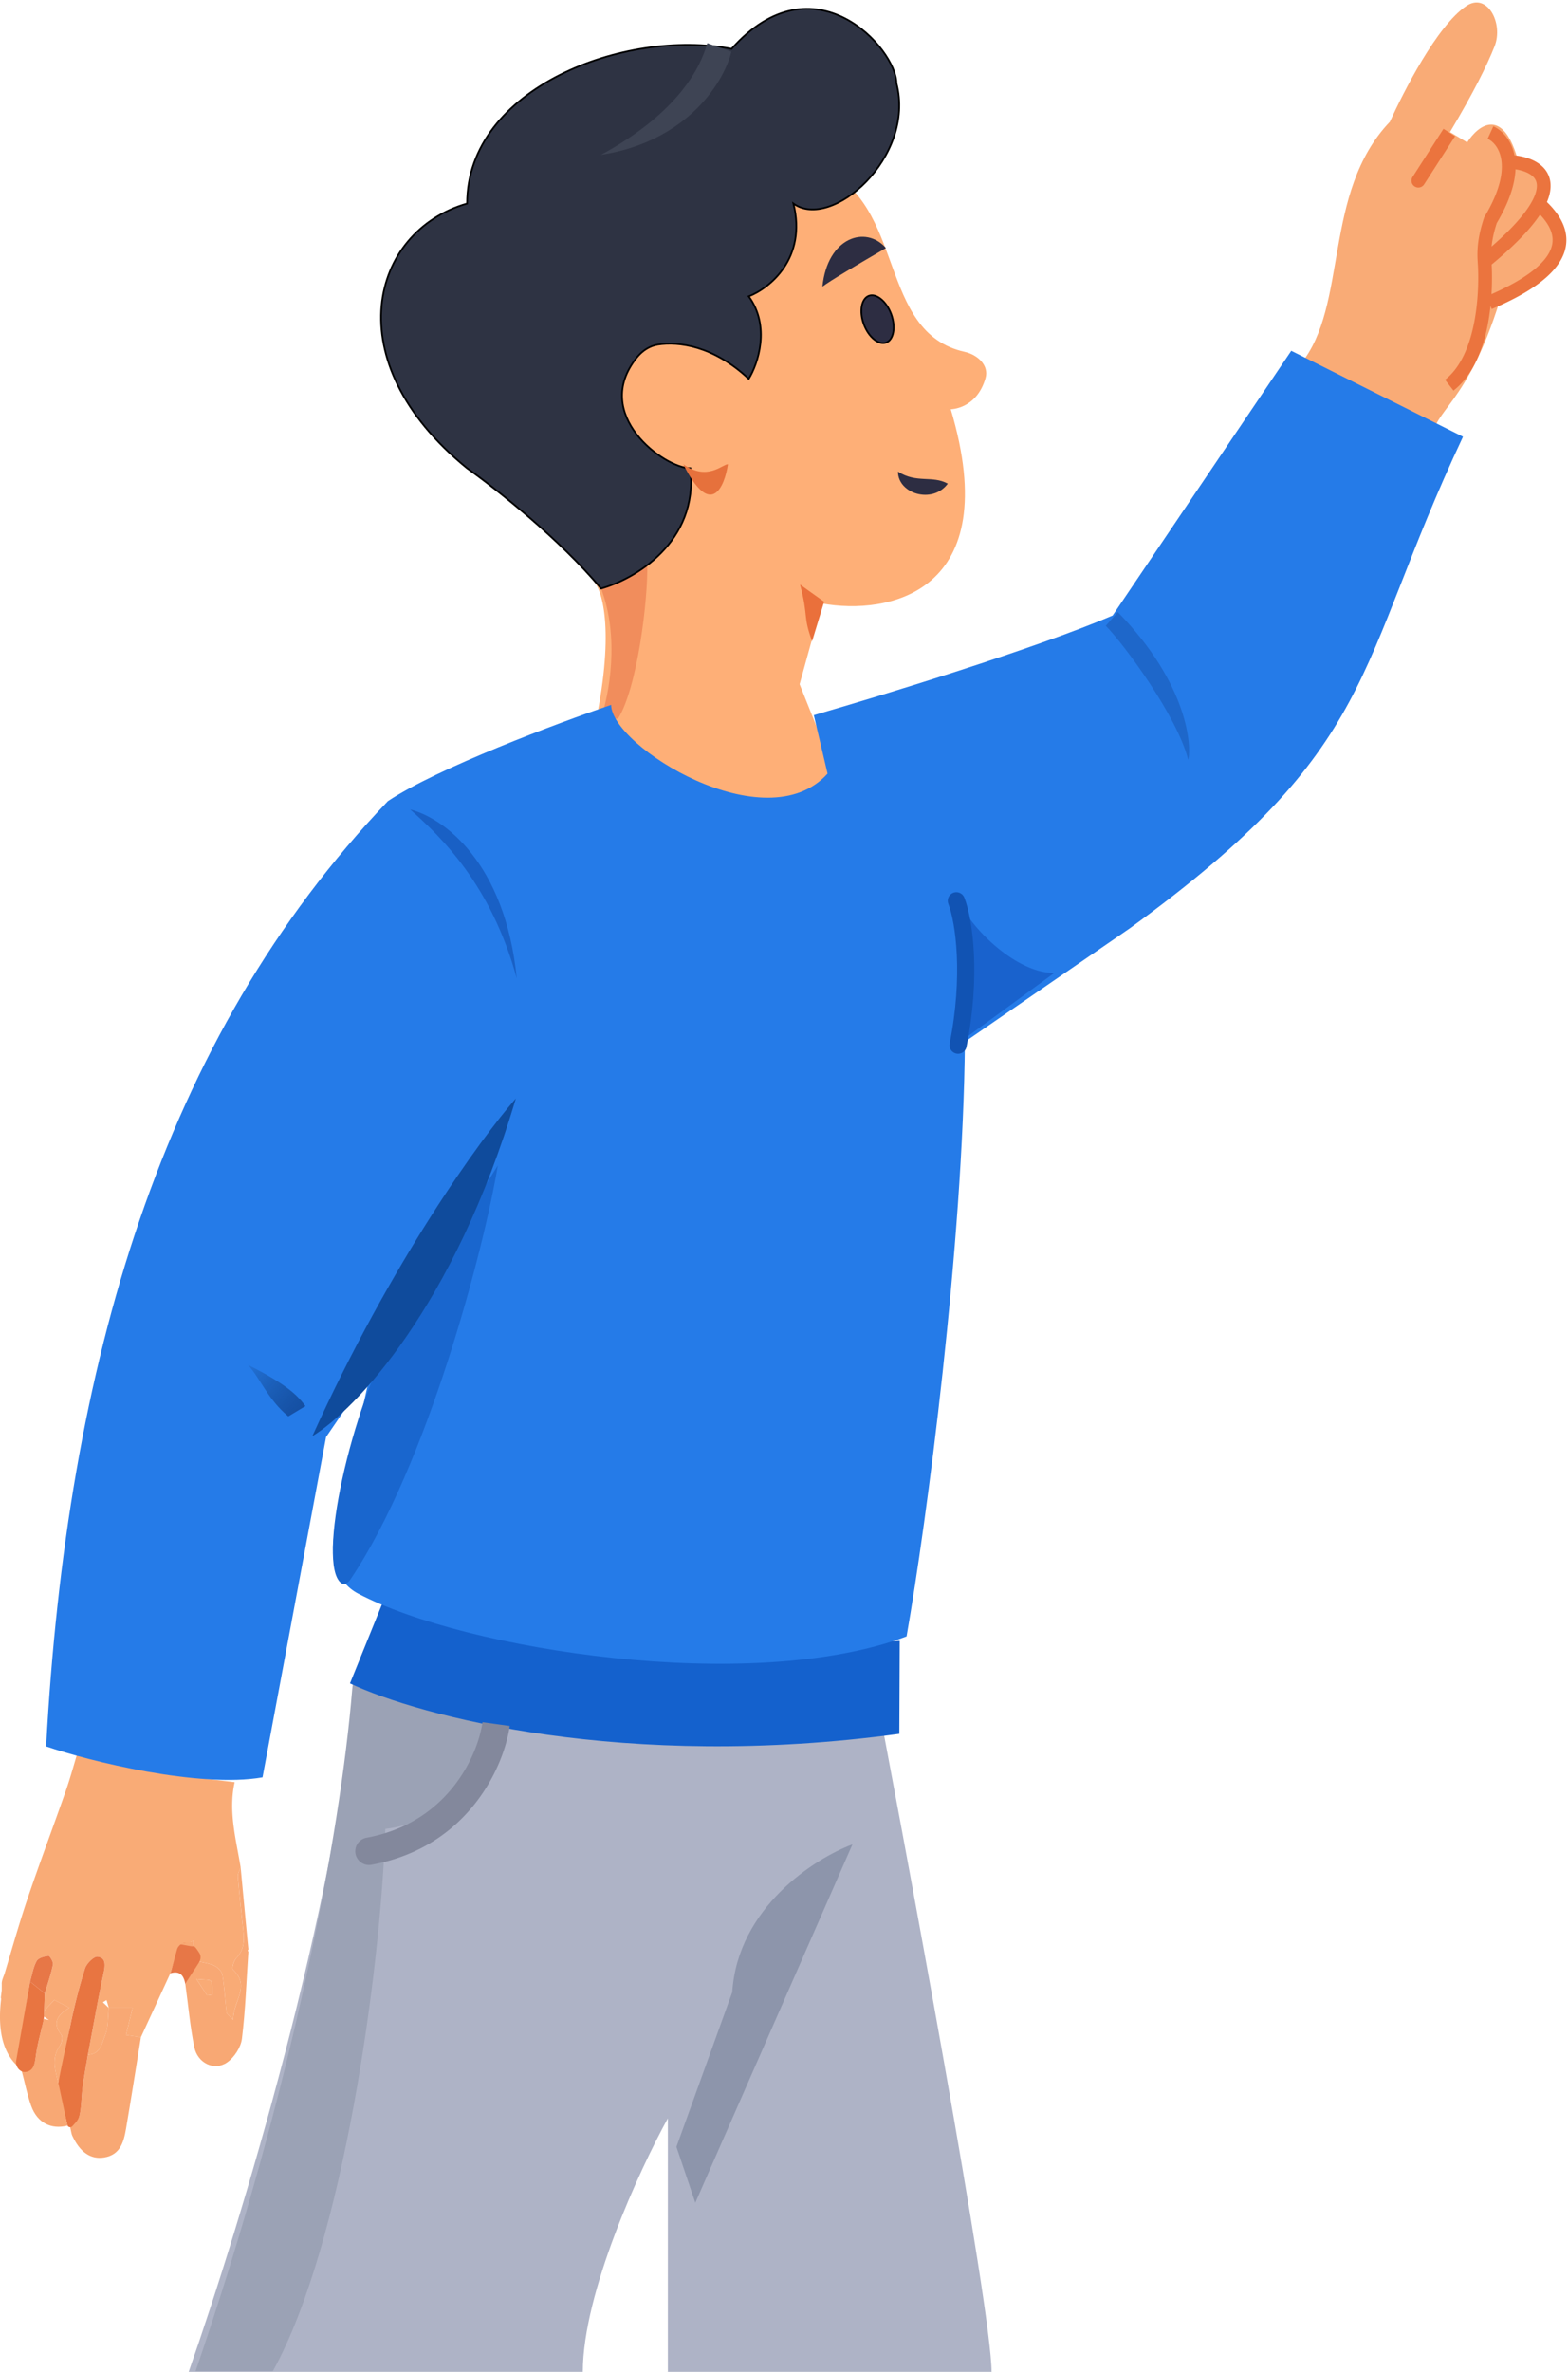
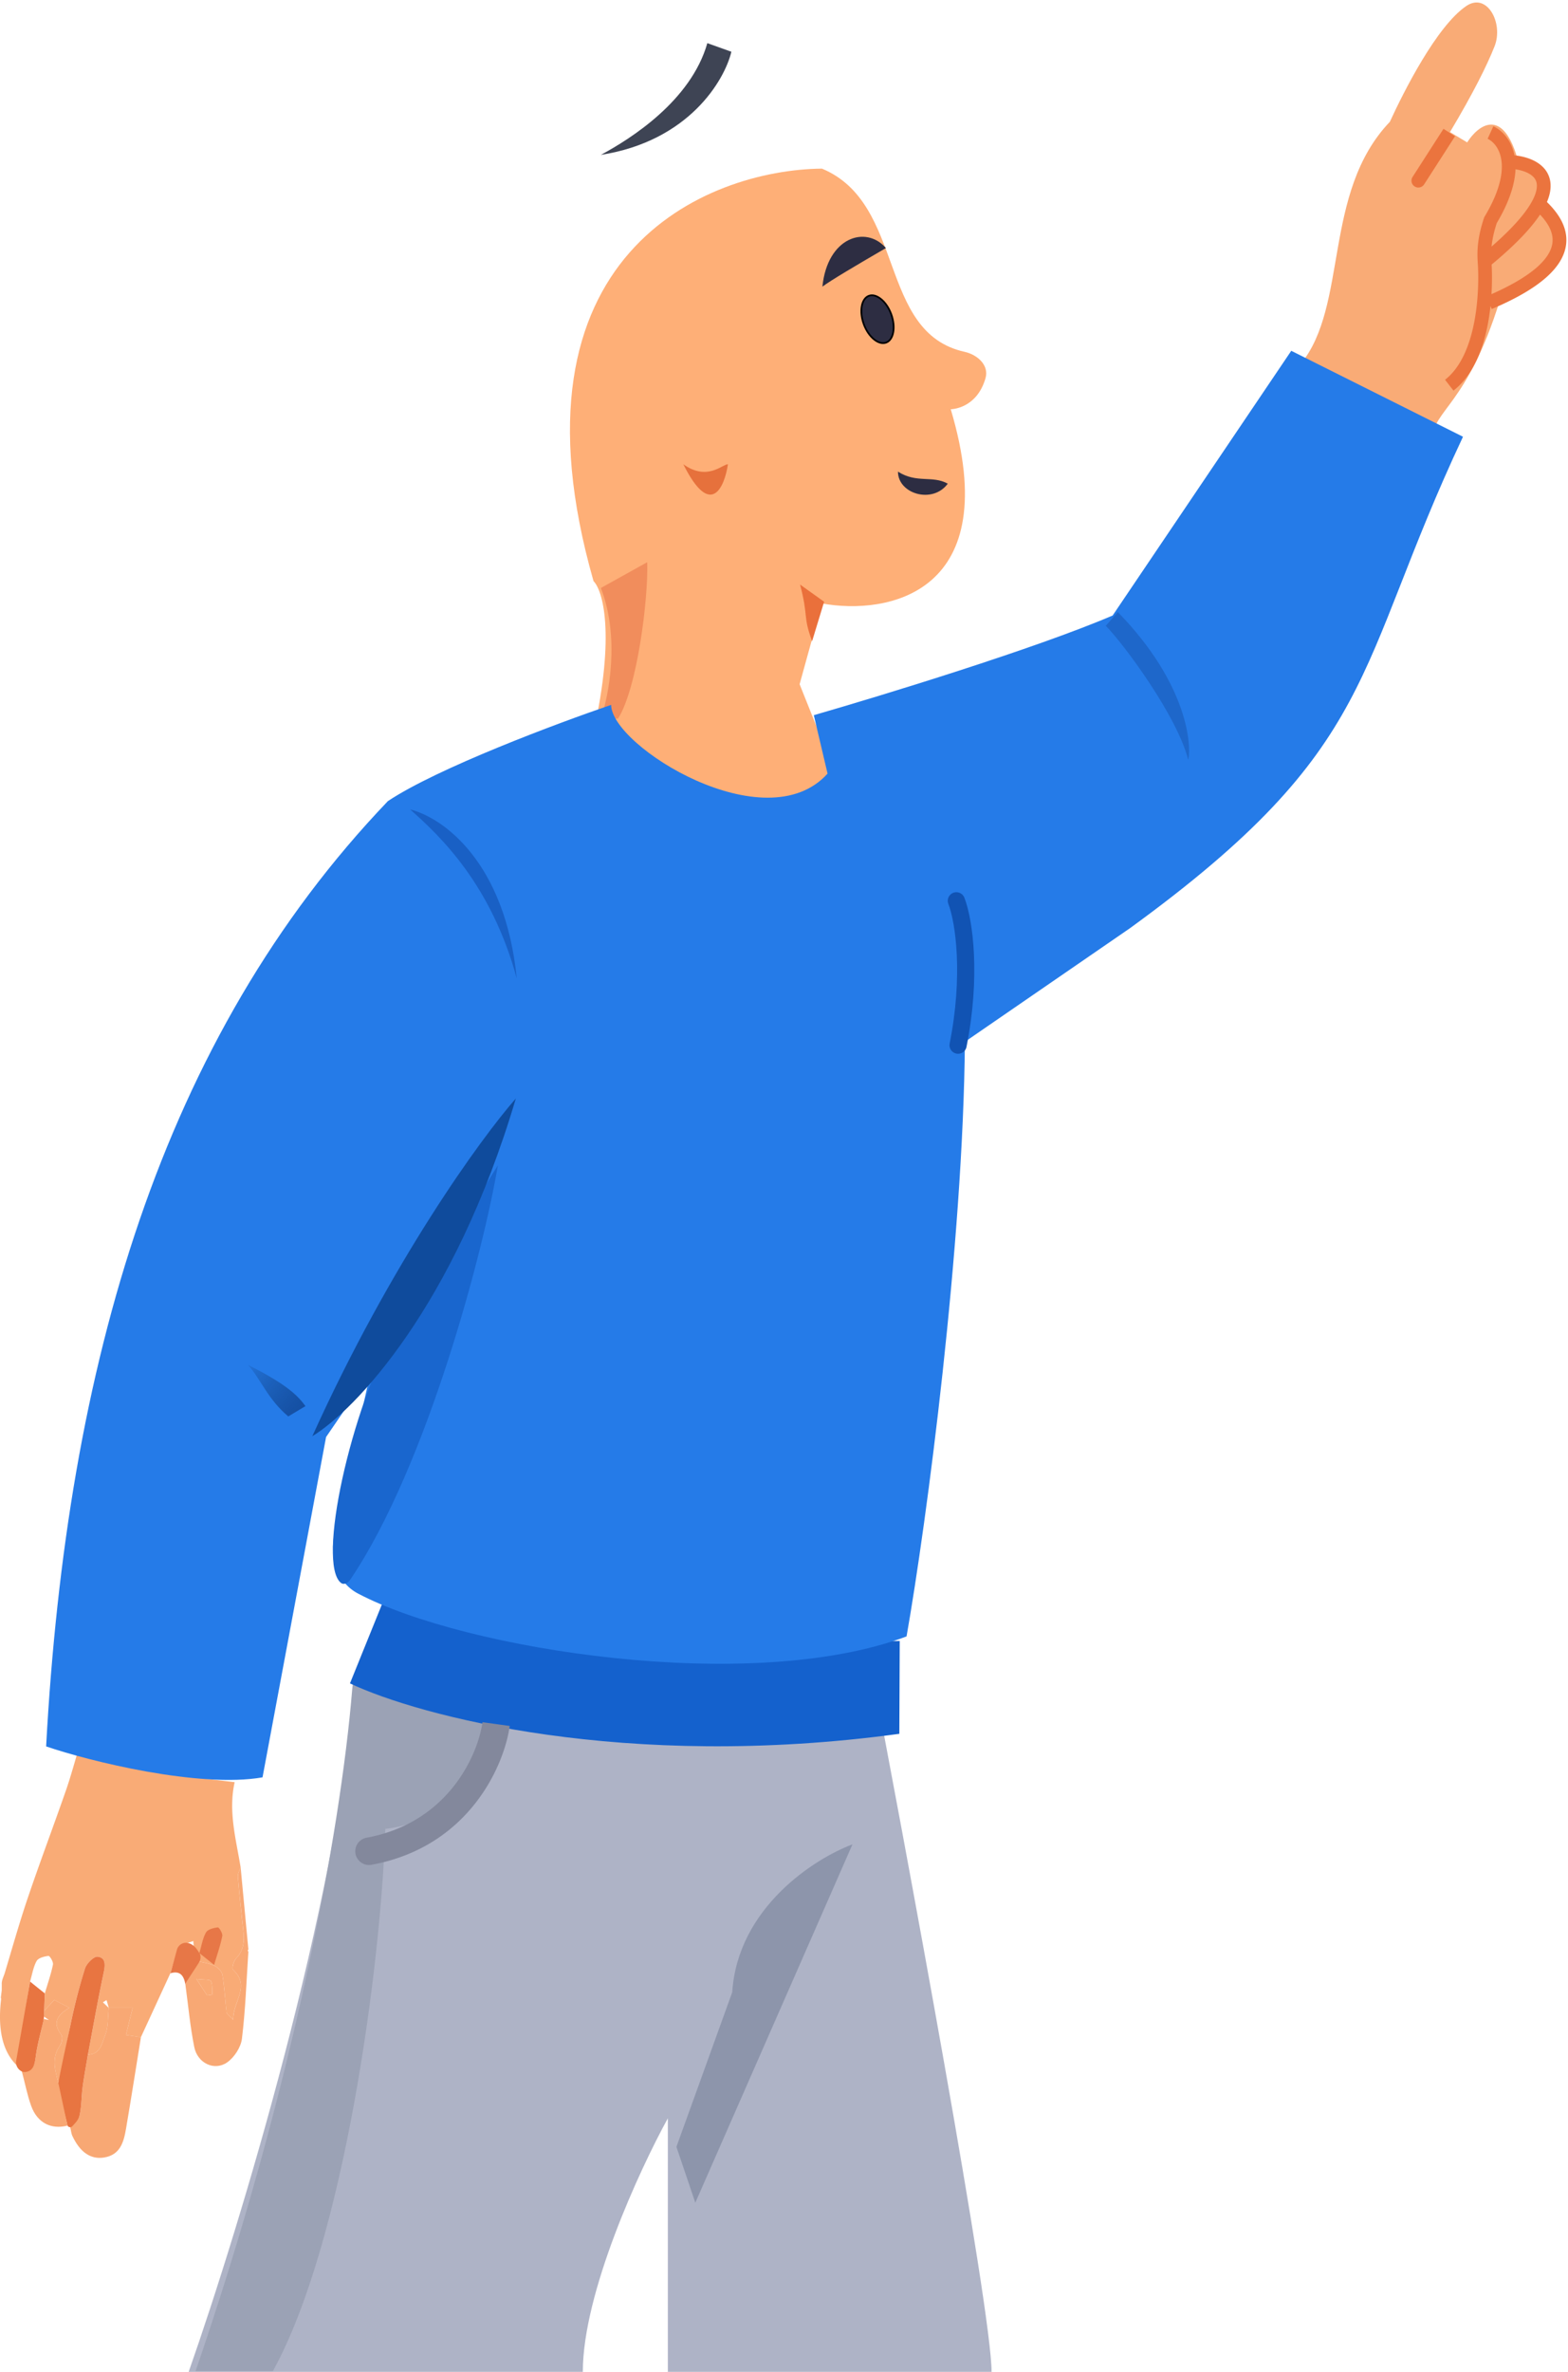
<svg xmlns="http://www.w3.org/2000/svg" width="913" height="1380" fill="none" viewBox="0 0 913 1380">
  <path fill="#F9AB76" d="m46.21 1016.11 25.65 5.5c.13 1.05.01 2.9.43 3.03 8.18 2.58 16.3 5.71 24.7 7.19 13.1 2.3 26.42 3.45 39.65 5.09-3.8 16.85.77 33.11 3.47 49.5-.56 1.81-1.73 3.67-1.59 5.42.73 9.25 1.74 18.48 2.74 27.7.76 7 2.04 13.93-3.75 19.87-1.46 1.5-2.62 5.84-1.78 6.63 10.25 9.71.03 18.03 0 29.15-2.5-2.7-3.7-3.38-3.8-4.19-.86-7.34-1.23-14.75-2.45-22.03-.33-2.01-2.66-4.33-4.66-5.27-3.13-1.46-6.76-1.87-10.17-2.72l-1.87-8.5-.22-3.16-8.31 2.94-5.04 15.83-17.17 37.21-8.71-1.28 3.88-15.77H63.35l-1.31-4.55-2.13 1.3 3.44 3.25c-.6 5.34-.17 11.09-2.1 15.9-1.83 4.51-2.73 11.18-10.08 11.31 3.01-15.88 5.8-31.82 9.18-47.63.95-4.47 1.33-8.79-3.48-9.37-2.24-.27-6.46 3.95-7.4 6.9a328 328 0 0 0-8.26 31.92c-2.59 12.3-4.5 24.74-6.7 37.11-1.68-8.1-5.37-16.15.43-24.28 1.12-1.56 1.63-5.06.67-6.33-5.03-6.58-2.69-11.2 4.79-15.62l-8.8-4.5-5.9 6.3.39-10.14c1.64-5.58 3.58-11.1 4.75-16.78.32-1.53-1.87-5.12-2.6-5.03-2.45.27-5.9 1.15-6.9 2.94-2 3.6-2.63 7.95-3.83 11.99-2.86 16.3-4.72 32.6-7.58 48.9-10.28-9.81-10.77-25.6-9.34-38.18.21-1.89-.32-.37 0-2.25l.42-3.36.02-3.49c-.17-2.29 1.1-4.49 1.76-6.68 4.33-14.41 8.41-28.9 13.23-43.15 7.1-21.01 14.97-41.77 22.27-62.72 2.97-8.52 5.3-17.26 7.92-25.9" />
  <path fill="#F8A874" d="M51.18 1195.46c7.34-.14 8.24-6.8 10.06-11.32 1.94-4.8 1.5-10.56 2.1-15.9h13.87l-3.88 15.78 8.72 1.27c-2.88 17.77-5.64 35.56-8.68 53.3-1.31 7.66-3.34 15.21-12.8 16.71-7.82 1.24-14.01-3.09-18.48-12.66-.59-1.25-.84-3.65-1.25-4.99 1.88-2.49 4.77-3.74 5.41-6.51 1.27-5.43 1.1-11.18 1.85-16.75.85-6.34 2.04-12.62 3.08-18.93m63.47-54.48c3.41.85 7.04 1.26 10.17 2.72 2 .94 4.33 3.26 4.67 5.27 1.2 7.28 1.58 14.69 2.45 22.04.09.8 1.29 1.48 3.8 4.18.02-11.12 10.25-19.43 0-29.15-.84-.79.31-5.13 1.77-6.63 5.8-5.94 4.51-12.86 3.75-19.87-1-9.22-2-18.45-2.73-27.7-.14-1.75 1.02-3.61 1.58-5.41l4.52 47.87c-.13.14-.4.3-.37.41.05.34.22.66.35.99-1.13 16.84-1.68 33.76-3.74 50.49-.61 4.96-4.45 10.86-8.6 13.76-7.4 5.17-17.24.52-19.14-8.85-2.44-12.05-3.53-24.38-5.2-36.58q3.35-6.78 6.72-13.54m5.97 20.03 2.96-.43c-.15-2.69.3-5.65-.72-7.94-.46-1.01-3.94-.65-8.52-1.22z" />
  <path fill="#E87541" d="M51.18 1195.46c-1.04 6.31-2.23 12.6-3.08 18.93-.74 5.57-.58 11.32-1.85 16.75-.5 2.17-2.38 4.03-4.08 5.92-.7.79-1.97.81-2.64-.01q-.24-.3-.32-.69c-1.35-6.18-3.36-12.35-4.9-18.53a16 16 0 0 1-.16-6.91c2.1-11.23 4.72-22.49 7.07-33.64a327 327 0 0 1 8.25-31.92c.94-2.95 5.16-7.17 7.4-6.9 4.81.58 4.44 4.9 3.48 9.37-3.38 15.81-6.17 31.75-9.17 47.63" />
  <path fill="#F8A874" d="m34.51 1214.38 4.78 22.35c-9.55 2.44-17.55-1.61-21.12-11.41-2.35-6.42-3.79-14.16-5.63-20.75 6.6.46 7.55-2.64 8.28-8.04 1-7.36 3.09-14.57 4.7-21.84l3.01.62-2.92-1.99.1-3.38 5.9-6.3 8.79 4.51c-7.47 4.42-9.82 9.03-4.8 15.62.98 1.26.46 4.77-.66 6.33-5.8 8.12-2.1 16.17-.43 24.28" />
  <path fill="#F9AB76" d="M809.29 70.85c-39.43 41.26-24 107-52 141-18 18 70 43 77 43 0-16 20-19 39-80 40.8-18.4 33.66-42.34 25-52 6.4-20-6.67-27-14-28-8.8-33.6-23.67-22-30-12l-10-6c13.66-22.88 21.6-38.92 25.95-49.9 5.35-13.54-4.42-31.63-16.46-23.46-17.28 11.73-36.48 49.9-44.5 67.36" />
  <path fill="#E87541" d="m25.7 1169.96-.09 3.37c-.08.92-.18 1.83-.39 2.72-1.57 6.82-3.47 13.59-4.4 20.5-.64 4.71-1.45 8.44-6.04 9-1.44.18-2.8-.54-3.8-1.58a5.8 5.8 0 0 1-1.54-5.05l8.07-45.98 8.57 6.88z" />
-   <path fill="#E77747" d="M116.1 1136.35c1.05 1.67.8 3.74-.22 5.43-2.5 4.14-6.13 9.06-7.96 12.74-.85-4.92-2.97-8.12-8.7-6.42 1.28-4.04 2.56-9.25 3.85-13.83a5.4 5.4 0 0 1 5.36-3.9c2.55.07 4.89 1.85 6.32 3.96q.7 1.01 1.35 2.02m-90.02 23.47-8.57-6.88c1.2-4.04 1.84-8.39 3.84-11.99 1-1.79 4.43-2.67 6.88-2.94.74-.09 2.93 3.5 2.6 5.03-1.16 5.68-3.1 11.2-4.75 16.78" />
-   <path fill="#F8A874" d="M112.78 1132.48c-2.84-.08-5.69-1.15-8.53-1.22 2.77-.98 5.55-.96 8.31-1.94z" />
+   <path fill="#E77747" d="M116.1 1136.35c1.05 1.67.8 3.74-.22 5.43-2.5 4.14-6.13 9.06-7.96 12.74-.85-4.92-2.97-8.12-8.7-6.42 1.28-4.04 2.56-9.25 3.85-13.83a5.4 5.4 0 0 1 5.36-3.9c2.55.07 4.89 1.85 6.32 3.96q.7 1.01 1.35 2.02c1.2-4.04 1.84-8.39 3.84-11.99 1-1.79 4.43-2.67 6.88-2.94.74-.09 2.93 3.5 2.6 5.03-1.16 5.68-3.1 11.2-4.75 16.78" />
  <path fill="#F9AB76" d="m120.62 1161.01-6.28-9.59c4.58.57 8.06.21 8.52 1.22 1.03 2.29.57 5.25.72 7.93z" />
  <path fill="#AEB3C6" d="M206.9 978.87c-10.87 129.18-66.5 314.1-97.04 401.13h229.5c0-46 33-117.5 49.5-147.5V1380h188.5c0-36-49.33-302-74-430.5L266.1 926.58c-30.4-2.94-56.62 21.86-59.18 52.3" />
  <path fill="#9BA2B5" d="M224.37 1064.11c52.4-6.4 68.16-57.33 69.5-82l-52.22-22.2c-16.49-7.02-35.09 5.04-36.56 22.9-6.96 84.66-34.88 232.9-91.22 396.8h45c41-74 62.83-233.5 65.5-315.5" />
  <path fill="#1461CD" d="m203.77 979.45 24.25-59.9c46.29 12.52 170.25 37.1 295.86 35.23l-.23 54c-160.09 21.73-279.96-10.5-319.88-29.33" />
  <path fill="#FEAF77" d="M345.59 426.11c12.8-57.6 5.33-82.66 0-88-54.4-190.4 66-239.33 133-240 48.98 20.34 32.2 95.34 83.05 106.59 7.55 1.67 14.34 7.84 12.21 15.28-5.2 18.13-20.26 18.13-20.26 18.13 32 107.2-36.67 120-75 113l-13 47 20 50c-22.4 44.8-102.67 4-140-22" />
  <path fill="#F18D5C" d="M359.86 418.11c11.2-17.6 17.67-69.66 17-91l-27 15c11.2 28.8 4.67 62.67 0 76z" />
-   <path fill="#2E3343" stroke="#000" d="M271.97 272.43c-76.8-62.4-56-138 0-154 0-67.2 92-102 154-90 48-54 96 0 96 20 11.2 43.2-38 86-60 70 8 32-14 49.33-26 54 12.8 17.6 5.33 39.33 0 48-20.61-19.32-40.87-21.79-52.86-19.93-4.85.75-9.12 3.59-12.21 7.4-26.96 33.25 15.9 64.53 31.07 64.53 4.8 43.2-32.67 64.67-52 70-24-28.8-62-58.67-78-70Z" />
  <path fill="#257BE8" d="M225.86 466.11c-132 138-187 328-199 550 25.34 8.67 89.2 24.4 126 18l37-198 26-38-20.99 93.65c-3.13 13.97.95 28.74 13.61 35.42 62.2 32.78 228.81 58.9 319.38 24.93 11.73-66.47 33.02-228.48 33.97-345.95l96.03-66.05c146-106 130-150 194-286l-100-50-104 154c-44.8 19.2-134.66 46.67-174 58l8 34c-36 40-126-16-126-40-31.33 10.67-101.2 36.8-130 56" />
  <path fill="#1966CE" d="M203.91 919.14c44.96-66.46 77.9-192.6 85.96-241.03l-58.5 93c-27.6 49.59-46.89 138.55-32.88 149.82 1.78 1.43 4.14.1 5.42-1.79" />
  <path fill="#1960C5" d="M238.82 470.96c19.24 4.78 55.32 30.65 62.08 98.31-14.96-54.78-44.43-82.66-62.08-98.31" />
  <path fill="#0F4B9C" d="M300.36 639.11c-20.33 23.17-72.5 94.9-118.5 196.5 24.5-14.83 82.5-74.9 118.5-196.5" />
  <path fill="#83889C" d="M213.42 1069.24a8 8 0 0 0 2.89 15.74l-1.45-7.87zm75.44-66.13-7.92-1.08c-2.55 18.57-19.67 58.45-67.52 67.21l1.44 7.87 1.45 7.87c56.95-10.43 77.36-58.02 80.48-80.78z" />
-   <path fill="#1962CD" d="M559.03 525.24a24 24 0 0 1-1.17-3.13q.62 1.57 1.17 3.13c6.7 14.9 32.5 40.87 54.83 40.87l-56 41c5.83-10.36 13.93-46.1 1.17-81.87" />
  <g filter="url(#a)">
    <path fill="#8D95AB" d="M419.36 1151.11c3.2-49.2 48-77.83 70-86l-91.5 208.5-11-32.5z" />
  </g>
  <path stroke="#1153B3" stroke-linecap="round" stroke-width="10" d="M556.86 524.11c4.67 12 9 44 1 84" />
  <path fill="#1E67CA" d="M691.86 442.11c-6.4-25.6-38-68-48-78l7-8c41 42 43 78 41 86" />
  <path fill="#EA703B" d="m465.86 340.11 14 10-7 23c-5.5-15-2-14-7-33" />
  <path fill="#E6713C" d="M423.86 270.11c-3.33 0-12 10-26 0 16 32 24 13.34 26 0" />
  <path fill="url(#b)" d="M144.36 794.11c24 12 29.5 18.67 33.5 24l-10 6c-12-10-16.16-22-23.5-30" />
  <path fill="#EB743E" d="M822.5 102.95a4 4 0 1 0 6.73 4.33l-3.37-2.17zm45.36 25.16-3.43-2.06-.22.38-.14.42zm-3.44 24-4 .28zm31.44-33.63-3.54-1.86zm-52-41.37-3.36-2.16-18 28 3.36 2.16 3.37 2.17 18-28zm24 0-1.66 3.64c3 1.38 7.4 5.52 8.16 13.73l3.98-.37 3.98-.36c-1-11.02-7.14-17.68-12.79-20.27zm10.48 17-3.98.37c.64 7.03-1.39 17.35-9.93 31.58l3.43 2.05 3.43 2.06c9.08-15.13 11.88-27.15 11.03-36.42zm-10.48 34-3.79-1.26c-3.55 10.66-4.14 18.48-3.64 25.55l3.99-.29 3.99-.28c-.42-6.01.03-12.78 3.25-22.45zm-3.44 24-4 .28c.58 8.07.57 21.7-2.06 35.2-2.65 13.62-7.84 26.27-16.95 33.37l2.45 3.15 2.46 3.16c11.44-8.9 17.12-23.94 19.9-38.16 2.8-14.36 2.8-28.72 2.19-37.28zm13.92-58-.15 4c5.89.22 11.4 1.75 14.34 4.53a7 7 0 0 1 2.32 4.83c.15 2.11-.4 5.1-2.53 9.16l3.54 1.85 3.55 1.85q3.87-7.36 3.41-13.46a15 15 0 0 0-4.79-10.04c-5.07-4.8-13.02-6.48-19.54-6.71zm17.52 24.37-3.54-1.86c-4 7.66-13.1 18.24-30.43 32.4l2.53 3.1 2.53 3.1c17.59-14.38 27.7-25.78 32.46-34.89zm0 0-2.66 2.99c6.65 5.92 11.98 12.97 10.62 20.58-.68 3.8-3.11 8.4-9.06 13.6-5.97 5.2-15.29 10.87-29.27 16.78l1.55 3.68 1.56 3.69c14.42-6.1 24.58-12.15 31.42-18.14 6.87-6 10.59-12.1 11.68-18.2 2.18-12.25-6.49-22-13.18-27.97z" />
  <path fill="#2D2D42" d="M515.86 144.32c-11.73-13.47-34.1-6.28-37 22.45 4.82-3.6 19.68-12.4 37-22.45" />
  <path fill="#2D2D42" stroke="#000" d="M505.92 172.12c2.1-.78 4.6-.09 7 1.84 2.4 1.91 4.59 5 6 8.81 1.4 3.82 1.75 7.6 1.18 10.6-.57 3.02-2.02 5.17-4.13 5.95s-4.6.09-7-1.83c-2.39-1.92-4.59-5-6-8.82-1.4-3.81-1.75-7.59-1.18-10.6.57-3.02 2.03-5.17 4.13-5.95Z" />
  <path fill="#2D2D42" d="M551.86 281.41c-9-5-18 0-29-7 0 13 20.2 19 29 7" />
  <path fill="#3E4454" d="M349.86 90.11c51.2-8 72-43.33 76-60l-14-5c-9.6 33.6-44.66 55.67-62 65" />
  <defs>
    <linearGradient id="b" x1="203.86" x2="144.86" y1="834.11" y2="782.11" gradientUnits="userSpaceOnUse">
      <stop stop-color="#0D449E" />
      <stop offset="1" stop-color="#051838" stop-opacity="0" />
    </linearGradient>
    <filter id="a" width="106.5" height="212.5" x="386.86" y="1065.11" color-interpolation-filters="sRGB" filterUnits="userSpaceOnUse">
      <feFlood flood-opacity="0" result="BackgroundImageFix" />
      <feBlend in="SourceGraphic" in2="BackgroundImageFix" result="shape" />
      <feColorMatrix in="SourceAlpha" result="hardAlpha" values="0 0 0 0 0 0 0 0 0 0 0 0 0 0 0 0 0 0 127 0" />
      <feOffset dx="7" dy="8" />
      <feGaussianBlur stdDeviation="2" />
      <feComposite in2="hardAlpha" k2="-1" k3="1" operator="arithmetic" />
      <feColorMatrix values="0 0 0 0 0 0 0 0 0 0 0 0 0 0 0 0 0 0 0.08 0" />
      <feBlend in2="shape" result="effect1_innerShadow_393_289" />
    </filter>
  </defs>
</svg>